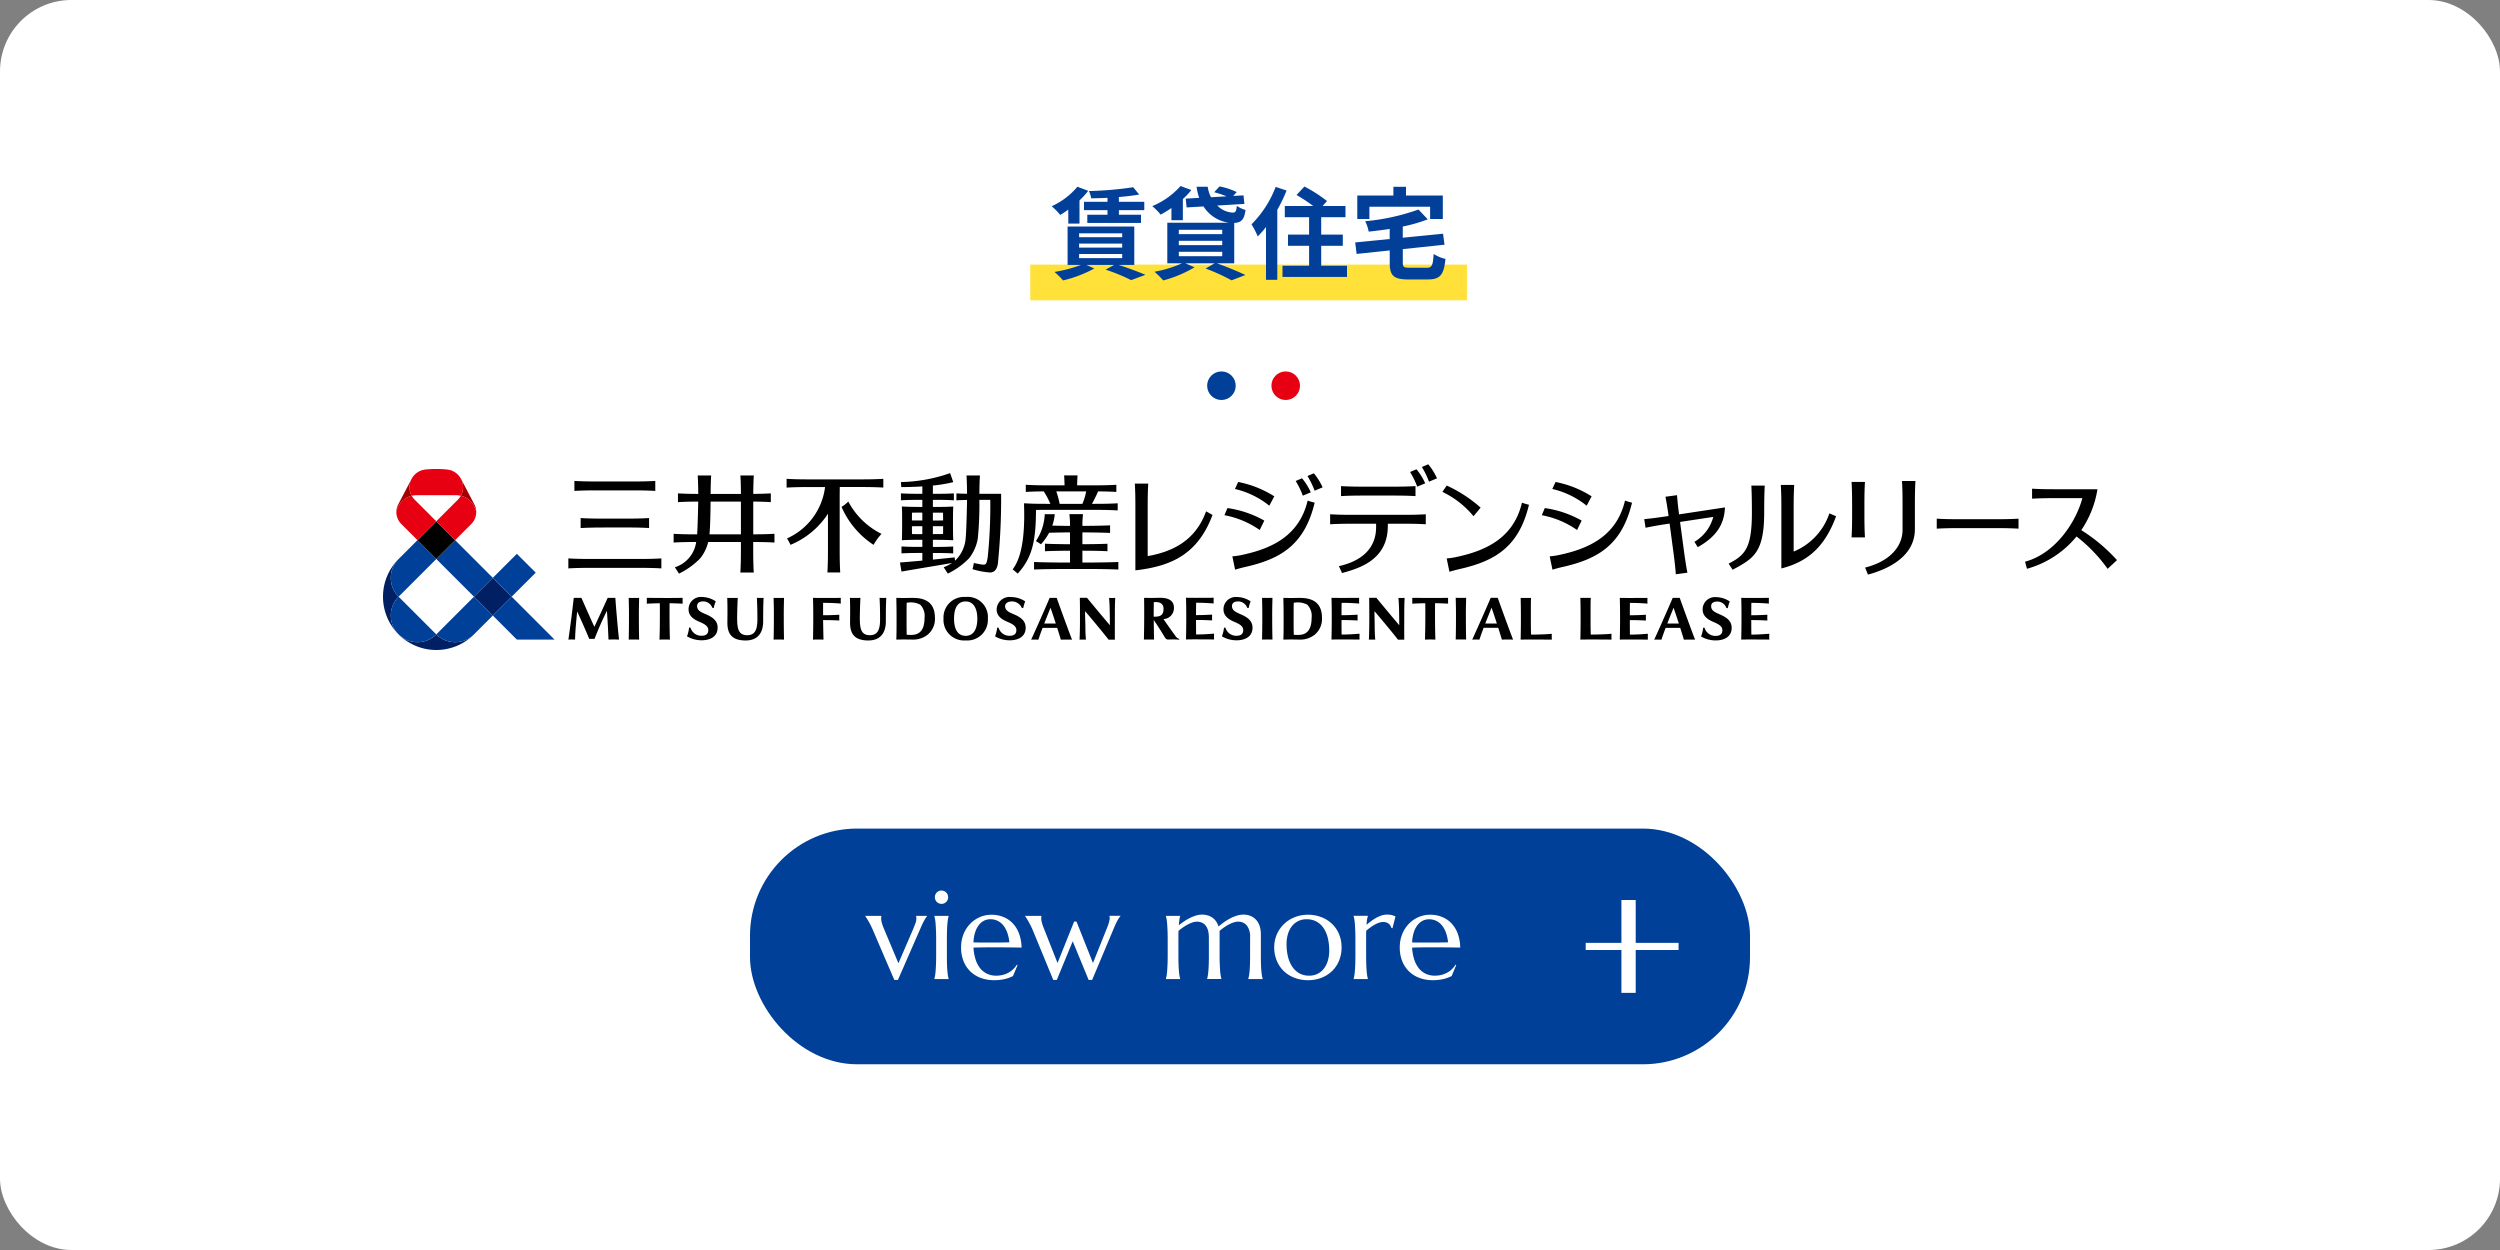
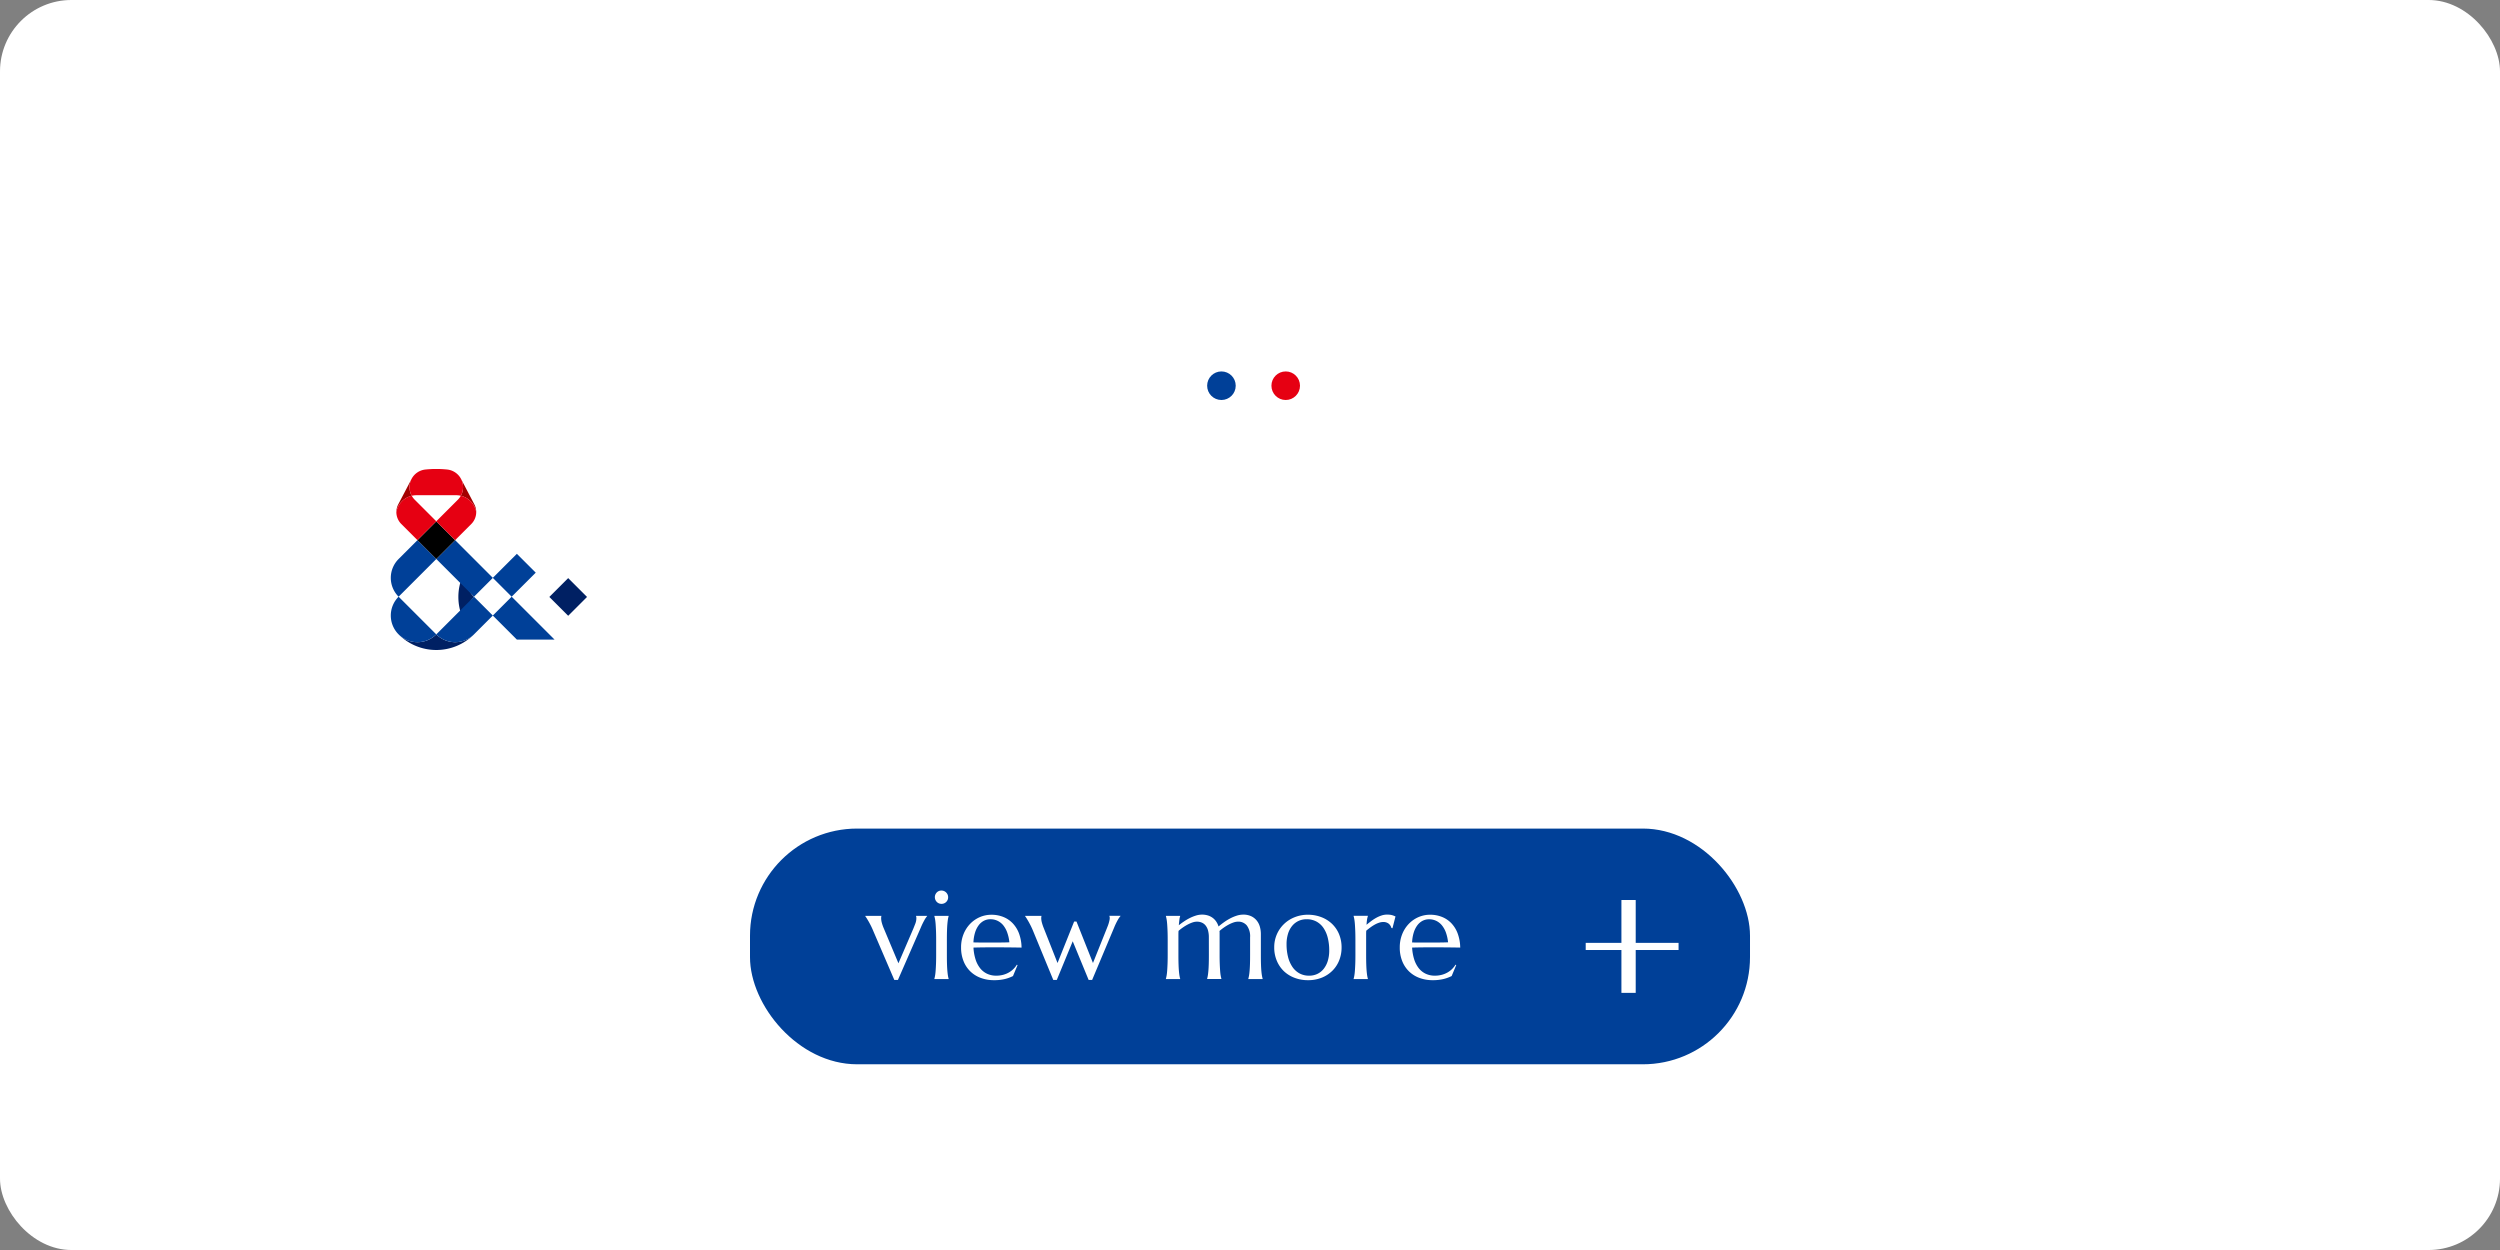
<svg xmlns="http://www.w3.org/2000/svg" width="350" height="175" viewBox="0 0 350 175">
  <rect x="0" y="0" width="350" height="175" fill="#808080" stroke="none" />
  <defs>
    <clipPath id="clip-path">
      <rect id="長方形_31818" data-name="長方形 31818" width="242.763" height="26" fill="none" />
    </clipPath>
  </defs>
  <g id="グループ_26053" data-name="グループ 26053" transform="translate(9943 -22251)">
    <g id="グループ_26054" data-name="グループ 26054">
      <g id="グループ_26015" data-name="グループ 26015">
        <rect id="長方形_32717" data-name="長方形 32717" width="350" height="175" rx="10" transform="translate(-9943 22251)" fill="#fff" />
        <g id="グループ_25998" data-name="グループ 25998" transform="translate(-10055 20030)">
-           <rect id="長方形_27430" data-name="長方形 27430" width="61.132" height="5" transform="translate(256.238 2258.044)" fill="#ffe139" />
-           <path id="パス_35655" data-name="パス 35655" d="M-19.95-9.744h-3.29v1.162h3.29v.644h-2.828V-6.79h7.518V-7.938h-3.094v-.644H-14.8V-9.744h-3.556v-.672c1.036-.084,2.016-.2,2.842-.35l-.84-1.022a48.187,48.187,0,0,1-6.2.532,4.11,4.11,0,0,1,.322,1.022c.728-.014,1.5-.028,2.282-.07Zm-5.488,3.052h1.568V-9.94a11.878,11.878,0,0,0,1.218-1.344l-1.512-.574a10.143,10.143,0,0,1-3.6,2.73,9.869,9.869,0,0,1,1.2,1.218,11.885,11.885,0,0,0,1.12-.742Zm1.512,4.256h6.034v.574h-6.034Zm0-1.456h6.034v.56h-6.034Zm0-1.442h6.034v.546h-6.034ZM-16.2-.91V-6.286h-9.338V-.91h1.876a19.007,19.007,0,0,1-3.71.98,10.757,10.757,0,0,1,1.2,1.19A17.892,17.892,0,0,0-21.8-.406L-22.9-.91h3.878l-1.2.658a25.372,25.372,0,0,1,3.584,1.47l2-.742C-15.554.084-17.038-.476-18.4-.91ZM-11-7.168h1.6v-2.968a9.96,9.96,0,0,0,1.19-1.26l-1.512-.56a10.858,10.858,0,0,1-3.962,2.814,8.584,8.584,0,0,1,1.176,1.19A16.261,16.261,0,0,0-11-8.876Zm1.036,4.424h6.076v.616H-9.968Zm0-1.54h6.076v.6H-9.968Zm0-1.54h6.076v.6H-9.968Zm7.756,4.69V-6.79c.966-.056,1.4-.42,1.582-1.82a3.6,3.6,0,0,1-1.218-.574c-.07.714-.168.938-.532.952a3.3,3.3,0,0,1-2.212-.994L-.784-9.45l-.126-1.2-1.442.084.49-.546A9.535,9.535,0,0,0-4.27-11.9l-.742.812a13.259,13.259,0,0,1,1.736.574l-2.184.126a4.63,4.63,0,0,1-.462-1.47H-7.476A7.427,7.427,0,0,0-7.112-10.3L-9-10.192l.126,1.232L-6.51-9.1A5,5,0,0,0-2.926-6.818h-8.652v5.684H-9.52A16.439,16.439,0,0,1-13.37.042,16.886,16.886,0,0,1-12.138,1.26,17.348,17.348,0,0,0-7.77-.574l-1.274-.56h4.088l-1.26.728a27.6,27.6,0,0,1,3.64,1.652L-.644.5C-1.6.042-3.206-.63-4.634-1.134Zm5.8-10.7A14.9,14.9,0,0,1,.21-6.594,10.785,10.785,0,0,1,1.078-4.9,13.637,13.637,0,0,0,2.24-6.216V1.176H3.822v-9.8a22.7,22.7,0,0,0,1.3-2.7ZM9.968-.8V-3.584h3.024V-5.152H9.968V-7.588h3.4V-9.156H10.164l.616-.7a19.6,19.6,0,0,0-3.164-2.03L6.51-10.7a21.036,21.036,0,0,1,2.338,1.54H4.872v1.568h3.4v2.436H5.32v1.568H8.274V-.8H4.55V.77h9.03V-.8Zm6.748-8.26h8.5v1.722h1.778v-3.29H21.84v-1.218H20.076v1.218H15.022v3.29h1.694Zm5.628,8.54c-.826,0-.952-.084-.952-.714v-1.89l5.838-.616-.2-1.54-5.642.56V-6.286a21.648,21.648,0,0,0,3.5-1.008l-1.3-1.372a30.384,30.384,0,0,1-7.462,1.638,5.412,5.412,0,0,1,.49,1.456c.952-.1,1.946-.224,2.94-.378v1.414l-4.83.476.2,1.61,4.634-.49V-1.2c0,1.792.56,2.324,2.6,2.324h2.7c1.764,0,2.282-.63,2.506-2.884a4.967,4.967,0,0,1-1.652-.686c-.112,1.638-.238,1.932-.994,1.932Z" transform="translate(287 2259)" fill="#013f98" />
-         </g>
+           </g>
        <g id="グループ_26004" data-name="グループ 26004" transform="translate(-9889.381 22316)">
          <g id="グループ_23253" data-name="グループ 23253" transform="translate(0 0)" clip-path="url(#clip-path)">
-             <path id="パス_24871" data-name="パス 24871" d="M295.815,7.027V5.681c0-1.434-.023-2.3-.077-3.213h1.877c-.054.91-.077,1.779-.077,3.213V7.027c0,1.434.023,2.3.077,3.213h-1.877c.054-.911.077-1.779.077-3.213m8.79,2.067V5.557c0-1.434.023-2.3.077-3.213H302.8c.054.91.077,1.779.077,3.213V9.094c.042,2.163-1.481,4.415-5.242,5.368l.4.983c2.613-.7,6.567-2.428,6.567-6.35m6.276-.158c-1.434,0-2.3.023-3.213.077v-1.4c.91.054,1.779.077,3.213.077H315.9c1.434,0,2.3-.023,3.213-.077v1.4c-.911-.054-1.779-.077-3.213-.077ZM116.936,3.731v-1.4c.91.054,1.779.077,3.212.077h4.9c1.434,0,2.3-.023,3.212-.077v1.4c-.91-.054-1.779-.077-3.212-.077h-4.9c-1.434,0-2.3.023-3.212.077M119.3,14.5h6.6c1.434,0,2.3.023,3.212.077v-1.4c-.91.054-1.779.077-3.212.077h-6.6c-1.434,0-2.3-.023-3.212-.077v1.4c.91-.054,1.779-.077,3.212-.077m1.723-5.652h3.155c1.434,0,2.3.023,3.212.077V7.53c-.911.054-1.779.077-3.212.077h-3.155c-1.434,0-2.3-.023-3.213-.077v1.4c.911-.054,1.779-.077,3.213-.077m23.922,2.1V9.73c-.857.051-1.682.074-2.97.077V5.222c1.006.008,1.722.031,2.46.075V4.072c-.738.044-1.453.067-2.458.074.007-1.074.03-1.816.076-2.584h-1.877c.045.769.069,1.512.075,2.587h-4.243c.006-1.075.03-1.818.075-2.587H134.2c.045.769.069,1.511.075,2.586-1.216,0-2.014-.027-2.842-.076V5.3c.827-.049,1.625-.073,2.839-.077-.018,1.064-.08,3.49-.149,4.588h-.084c-1.434,0-2.3-.023-3.212-.077v1.224c.9-.053,1.758-.076,3.158-.077a4.335,4.335,0,0,1-2.983,3.538l.576.89a10.645,10.645,0,0,0,2.969-2.134,5.886,5.886,0,0,0,1.122-2.294h4.578v1.061c0,1.434-.023,2.3-.077,3.212h1.877c-.054-.91-.077-1.779-.077-3.212v-1.06c1.288,0,2.113.026,2.97.077m-9.092-1.147c.1-1.082.145-2.959.152-4.589h4.248V9.808Zm24.083-.07a8.006,8.006,0,0,0-1.112,1.54,12.16,12.16,0,0,1-4.485-5.319,4.737,4.737,0,0,0,.951-.747,10.54,10.54,0,0,0,4.646,4.526m.253-7.7V3.261c-.911-.054-1.779-.077-3.213-.077h-2.882c-.009.458-.014.971-.014,1.591v7.164c0,1.434.023,2.3.077,3.212h-1.795c.054-.91.077-1.779.077-3.212V6.922a11.468,11.468,0,0,1-5.243,4.356c-.16-.335-.3-.586-.484-.9a9.1,9.1,0,0,0,5.322-7.19h-2.171c-1.434,0-2.3.023-3.213.077V2.037c.911.054,1.779.077,3.213.077h7.111c1.434,0,2.3-.024,3.213-.077m13.452,2.1c.006-1.066.03-1.806.075-2.571h-1.877c.045.763.069,1.5.075,2.564-.569-.009-1.018-.026-1.488-.054v.972c.47-.028.92-.045,1.489-.054-.013,1.024-.1,4.489-.186,5.235a4.835,4.835,0,0,1-1.49,3.266l-.062-.459c-1.22.123-2.157.22-3.046.308v-.924h.381c1.138,0,1.739.019,2.462.061v-.972c-.723.043-1.324.061-2.462.061h-.381v-.995h.252c1.138,0,1.874.019,2.6.061h0c-.04-.684-.038-1.916-.038-2.362,0-1.077,0-1.678.038-2.362-.722.043-1.458.061-2.6.061h-.252V4.982h.475c1.138,0,1.74.019,2.462.061V4.072c-.723.043-1.324.061-2.462.061h-.475V2.977a20.411,20.411,0,0,0,2.853-.476l-.439-1.263a22.06,22.06,0,0,1-6.883,1.253l.041.7c.9,0,1.923-.027,2.952-.092V4.133H165.2c-1.138,0-1.827-.019-2.549-.061v.972c.723-.043,1.412-.061,2.549-.061h.448V5.97h-.226c-1.138,0-1.92-.019-2.642-.061.04.684.037,1.285.037,2.362,0,.446,0,1.678-.037,2.362h0c.722-.043,1.5-.061,2.642-.061h.226v.995h-.37c-1.138,0-1.827-.019-2.55-.061v.972c.723-.043,1.412-.061,2.55-.061h.37v1.067c-.893.083-1.862.168-3.134.271l.214,1.268c2.865-.5,4.33-.728,7.072-1.2a5.679,5.679,0,0,1-1.164.591l.576.89a10.648,10.648,0,0,0,2.969-2.134,6.092,6.092,0,0,0,1.233-2.8,48.784,48.784,0,0,0,.22-5.387h1.526a71.2,71.2,0,0,1-.355,7.995c-.188,1.133-.228,1.171-1.162,1-.291-.053-.58-.114-.783-.159-.065.352-.113.584-.189.868a10.8,10.8,0,0,0,2.473.463c.525-.026.909-.318,1.072-1.183a89.6,89.6,0,0,0,.46-9.833Zm-6.512,5.641V8.665h.252c.445,0,.833,0,1.183.009,0,.447,0,.847-.008,1.091-.348.006-.735.009-1.175.009Zm.252-3.007c.439,0,.827,0,1.173.009,0,.292.008.678.009,1.086-.35.006-.738.009-1.182.009h-.252v-1.1Zm-1.728,0v1.1h-.226c-.454,0-.861,0-1.229-.01,0-.408,0-.794.009-1.085.365-.006.773-.009,1.22-.009Zm-.226,3.007c-.445,0-.858,0-1.222-.009,0-.244-.007-.643-.008-1.091.368-.006.775-.01,1.23-.01h.226V9.774Zm27.669,3.9v1.059c-.911-.054-3.456-.077-3.948-.077h-3.905c-.491,0-3.037.023-3.948.077V13.679c.911.054,3.456.077,3.948.077h1.086V12.1c-.7,0-2.673.027-3.508.077V11.117c.835.049,2.807.073,3.508.077V9.536c-.465,0-1.92.017-2.92.052a9.306,9.306,0,0,1-1.139,1.613l-.713-.453a7.242,7.242,0,0,0,1.232-3.76h1.406a7.1,7.1,0,0,1-.344,1.6c.946.025,2.078.037,2.479.038,0-1.028-.028-.816-.077-1.643h1.888c-.049.827-.073.615-.077,1.643.589,0,2.99-.025,3.873-.077V9.613c-.884-.052-3.286-.076-3.874-.077v1.657c.7,0,2.673-.027,3.508-.066v1.049c-.835-.059-2.807-.075-3.508-.077v1.657h1.086c.491,0,3.037-.023,3.948-.077M183.028,6.384h6.757c1.434,0,2.3.023,3.213.077v-1c-.911.054-1.779.077-3.213.077H189.4c.158-.281.681-1.31.856-1.742,1.055.007,1.79.03,2.55.075v-1c-.911.054-1.779.077-3.213.077h-2.277c.013-.5.032-.944.058-1.393H185.5c.027.449.045.891.058,1.393h-2.216c-1.434,0-2.3-.023-3.213-.077v1c.752-.044,1.48-.068,2.517-.075a11.229,11.229,0,0,1,.924,1.742h-.541c-1.434,0-2.24-.023-3.15-.077.088,2.568.107,7.085-1.587,9.244l.708.6c2.038-2.225,2.544-4.577,2.559-8.91.427-.008.9-.012,1.47-.012M184.4,3.8h4.183a7.961,7.961,0,0,1-.529,1.744H184.87A12.253,12.253,0,0,0,184.4,3.8m61.8,14.892h-.979c-.875,2.055-2.1,4.786-2.591,5.853.282-.011.711-.006,1.013,0,.158-.493.36-1.056.584-1.649h2.047c.194.61.378,1.2.511,1.649.49-.006.831-.02,1.565,0-.514-1.311-1.858-5.03-2.151-5.853m-1.741,3.6c.287-.739.594-1.5.882-2.219.161.454.449,1.318.74,2.219Zm-25.9-3.587c-.2,0-1.042.017-1.314.017-.3,0-1.053-.019-1.053-.019.017.738.034,1.648.034,2.421l0,1c.007,1.126-.014,1.8-.031,2.421l.084,0c.313-.008.747-.017.97-.017s.648.008.648.008c.235,0,.478.009.667.009a3.209,3.209,0,0,0,2-.672,2.864,2.864,0,0,0,1.036-2.361c0-1.911-1.051-2.8-3.039-2.8m-.206,5.177a6.854,6.854,0,0,1-.707-.022h0c-.012-.487-.019-1.319-.019-1.782v-.972c0-.468,0-1.252.017-1.719a2.837,2.837,0,0,1,1.9.267,2.253,2.253,0,0,1,.6,1.841c0,1.643-.652,2.367-1.784,2.386m35.41-.156c-.578.069-1.919.115-2.9.116-.025-.532-.031-1.386-.031-1.886v-.831c0-.755-.006-1.926.031-2.422h-1.46c.016.4.037,1.657.034,2.422v.831c0,.688-.016,2.01-.034,2.589.955-.028,3.252-.013,4.361,0-.008-.316-.01-.587,0-.817m-20.606-5.031s-.151.015-.438.015-.43-.007-.43-.007c.029.229.077.836.1,2.035.013.846.017,1.789.017,1.789-.019-.024-.886-1.05-1.712-2.041-.761-.913-1.489-1.8-1.489-1.8h-1.012c.016.71.021,1.488.021,2.835,0,.515,0,1.852-.059,3.023.273-.014.631-.013.892,0-.093-1.165-.067-1.554-.084-2.412,0-.193-.025-1.045-.025-1.57.388.426,2.782,3.3,3.29,3.985h.882c-.013-.662,0-3.823,0-3.823,0-1.142.033-1.611.05-2.029m6.088.812c0-.242-.013-.563,0-.816-1.786.03-3.066.016-5.02,0,.006.281.013.577,0,.817.62-.034,1.264-.054,1.826-.062.014,1.711.007,3.738-.047,5.095a13.936,13.936,0,0,1,1.46,0c-.054-1.357-.061-3.385-.047-5.1.562.008,1.182.027,1.826.062M226.858,23.72c-.938.068-1.534.118-2.513.118-.007-.34-.013-1.325-.014-2.03,1,0,1.333.02,2.257.059-.014-.294-.011-.559,0-.808-.748.034-1.246.068-2.256.07,0-.6.006-1.386.015-1.731.978,0,1.519.033,2.457.1a7.737,7.737,0,0,1,0-.8c-1.111.008-2.04.012-2.6.012-.254,0-1.276-.013-1.276-.013.022.608.038,1.652.036,2.422v.83c0,.661-.016,1.762-.036,2.589,0,0,.764-.015.979-.015.362,0,.89,0,1.43.005.246,0,1.521.009,1.521.009-.014-.279-.006-.663,0-.82M214.665,18.7c-.547.012-.916.011-1.46,0,.029,1.245.042,1.683.036,2.821,0,1.1-.013,2.244-.036,3.019.547-.013.916-.011,1.46,0-.023-.775-.036-1.915-.036-3.019-.006-1.138.006-1.576.036-2.821m27.115-.006c-.547.013-.916.011-1.46,0,.029,1.245.041,1.683.036,2.821,0,1.1-.013,2.244-.036,3.019.547-.013.916-.011,1.46,0-.023-.775-.036-1.915-.036-3.019-.006-1.139.006-1.576.036-2.821m-40.688,5.36c-.627-.87-1.209-1.685-1.682-2.379a1.537,1.537,0,0,0,1.461-1.608c0-.9-.658-1.372-1.9-1.372-.539,0-.853.015-1.187.015s-1.094-.008-1.094-.008c.021.818.017,1.536.018,2.523s-.019,2.323-.044,3.316c.526-.01.825-.011,1.426,0-.021-.6-.04-2.083-.049-2.747.5.74.972,1.45,1.485,2.326.171.292.3.43.573.42a10.3,10.3,0,0,1,1.5.017l.035-.1a1.048,1.048,0,0,1-.542-.4m-1.676-3.8c0,.946-.581,1.077-1.209,1.077h-.172c0-.529.011-1.67.019-2.031,1.034-.086,1.363.335,1.363.954M184.453,18.7h-.979c-.875,2.055-2.1,4.786-2.591,5.854.282-.011.711-.006,1.013,0,.158-.493.361-1.056.585-1.649h2.047c.194.61.378,1.2.511,1.649.489-.006.831-.02,1.565,0-.514-1.311-1.858-5.03-2.151-5.854m-1.741,3.6c.287-.74.594-1.5.882-2.219.161.454.448,1.317.74,2.219Zm-11,2.361a2.882,2.882,0,0,0,3.108-3.042,2.826,2.826,0,0,0-3.108-3.042,2.878,2.878,0,0,0-3.1,3.042,2.878,2.878,0,0,0,3.1,3.042m0-5.457c1.038,0,1.634.88,1.634,2.415s-.58,2.4-1.634,2.4-1.626-.852-1.626-2.4c0-1.58.562-2.415,1.626-2.415m-7.341-.5c-.2,0-1.042.017-1.314.017-.3,0-1.053-.019-1.053-.019.017.738.034,1.648.034,2.421l0,1c.007,1.126-.015,1.8-.031,2.421l.084,0c.313-.008.747-.017.97-.017s.648.008.648.008c.235,0,.478.008.667.008a3.21,3.21,0,0,0,2-.672,2.865,2.865,0,0,0,1.036-2.361c0-1.911-1.051-2.8-3.04-2.8m-.206,5.177a6.859,6.859,0,0,1-.708-.022h0c-.012-.487-.019-1.318-.019-1.782v-.972c0-.47,0-1.253.017-1.719a2.837,2.837,0,0,1,1.9.267,2.254,2.254,0,0,1,.6,1.841c0,1.644-.652,2.367-1.784,2.386M154.02,21.87c-.6-.031-1.275-.056-2.264-.056.009.847.045,2.385.052,2.73-.673-.012-.836-.012-1.468,0,.021-.827.036-1.928.036-2.589v-.831c0-.77-.015-1.815-.036-2.422,0,0,1.022.013,1.277.013.557,0,1.5,0,2.618-.012a7.669,7.669,0,0,0,0,.8c-.683-.066-1.479-.1-2.478-.1-.008.345-.006,1.129,0,1.731.99,0,1.642-.034,2.266-.07-.01.249-.013.515,0,.808m2.876-.736c-.03,1.756.091,2.793,1.408,2.793,1.193,0,1.423-.952,1.423-2.256,0-1.228-.024-2.1-.074-2.972.453.012.543.013.943,0-.057,1.009-.061,2.188-.061,3.3,0,1.575-.742,2.666-2.449,2.666-1.891,0-2.56-.89-2.56-2.469,0-.731.037-2.01-.022-3.493.54.009.912.012,1.476,0-.048.8-.068,1.49-.084,2.433m-17.175,0c-.03,1.756.092,2.793,1.408,2.793,1.194,0,1.423-.952,1.423-2.256,0-1.228-.025-2.1-.074-2.972.453.012.542.013.943,0-.057,1.009-.061,2.188-.061,3.3,0,1.575-.743,2.666-2.449,2.666-1.891,0-2.56-.89-2.56-2.469,0-.731.037-2.01-.022-3.493.54.009.912.012,1.476,0-.048.8-.068,1.49-.084,2.433m48.741,1c.017.859-.008,1.247.084,2.412-.261-.012-.619-.013-.892,0,.061-1.171.059-2.507.059-3.023,0-1.347-.005-2.125-.021-2.835H188.7s.728.886,1.489,1.8c.826.991,1.692,2.017,1.712,2.041,0,0,0-.943-.017-1.789-.019-1.2-.067-1.806-.1-2.035,0,0,.143.007.43.007s.438-.015.438-.015c-.017.418-.05.887-.05,2.029,0,0-.013,3.161,0,3.823h-.882c-.508-.688-2.9-3.559-3.29-3.985,0,.525.025,1.377.025,1.57m-65.266,2.4c-.656-.016-.885-.018-1.479,0-.052-1.346-.144-2.959-.222-4.027-.295.6-.544,1.111-.907,1.928s-.827,2-.827,2h-.747c-.437-1.091-1.274-2.942-1.684-3.842-.115,1.171-.261,2.6-.295,3.947a6.784,6.784,0,0,0-.932,0c.111-.738.3-2.156.418-3.062.1-.764.208-1.7.333-2.778h1.076c.548,1.247,1.289,2.939,1.809,4.045.357-.752,1.3-2.8,1.86-4.045h1.078s.073,1.1.22,2.778c.14,1.6.193,2.168.3,3.059m7.072-5.087c-.014,1.711-.007,3.738.047,5.095a14,14,0,0,0-1.46,0c.054-1.357.061-3.384.047-5.095-.563.009-1.206.028-1.826.062.012-.24.005-.535,0-.817,1.954.016,3.234.03,5.02,0-.014.253,0,.575,0,.816-.645-.035-1.263-.054-1.826-.062m-4.3,2.071c0,1.1.013,2.244.036,3.019-.544-.011-.913-.013-1.46,0,.023-.775.036-1.915.036-3.019.006-1.139-.006-1.576-.036-2.821.544.011.913.012,1.46,0-.029,1.245-.042,1.683-.036,2.821m20.285,0c0,1.1.013,2.244.036,3.019-.544-.011-.913-.013-1.46,0,.023-.775.036-1.915.036-3.019.006-1.139-.006-1.576-.036-2.821.544.011.913.012,1.46,0-.03,1.245-.042,1.683-.036,2.821m33.864,1.3c.032,1.356-1.108,1.819-2.236,1.819a4.017,4.017,0,0,1-2.049-.556,4.515,4.515,0,0,0,.29-1.218h.2a1.571,1.571,0,0,0,1.623,1.136c.462-.011.853-.2.87-.745.017-.522-.37-.815-1.06-1.122-.553-.246-1.646-.642-1.7-1.741a1.8,1.8,0,0,1,2-1.813,3.63,3.63,0,0,1,2,.611v0a4.486,4.486,0,0,0-.278.938l-.206-.038a1.5,1.5,0,0,0-1.549-.886c-.44.04-.832.287-.778.745.059.5.466.727,1.121,1,.858.361,1.725.836,1.749,1.865m-43.126,0c.031,1.356-1.108,1.819-2.236,1.819a4.017,4.017,0,0,1-2.049-.556,4.518,4.518,0,0,0,.29-1.218h.2a1.571,1.571,0,0,0,1.623,1.136c.462-.011.853-.2.87-.745.017-.522-.37-.815-1.06-1.122-.553-.246-1.646-.642-1.7-1.741a1.723,1.723,0,0,1,1.9-1.813,3.47,3.47,0,0,1,1.9.611v0a4.5,4.5,0,0,0-.277.938l-.2-.037a1.357,1.357,0,0,0-1.45-.886c-.44.04-.73.287-.676.745.059.5.466.727,1.121,1,.858.361,1.725.836,1.749,1.865m69.5.892c-.938.068-1.534.118-2.513.118-.007-.34-.013-1.325-.014-2.03,1,0,1.333.02,2.257.059-.014-.294-.011-.559,0-.809-.748.034-1.246.069-2.256.07,0-.6.006-1.386.015-1.731.978,0,1.519.033,2.457.1a7.723,7.723,0,0,1,0-.8c-1.111.008-2.04.012-2.6.012-.254,0-1.276-.013-1.276-.013.022.607.038,1.652.036,2.422v.83c0,.661-.016,1.762-.036,2.589,0,0,.764-.015.979-.015.362,0,.89,0,1.43.005.246,0,1.521.009,1.521.009-.014-.279-.006-.663,0-.82m3.637-2.75c-.654-.275-1.061-.5-1.121-1-.054-.458.236-.706.676-.745a1.358,1.358,0,0,1,1.451.886l.2.037a4.5,4.5,0,0,1,.279-.937v0a3.471,3.471,0,0,0-1.9-.611,1.723,1.723,0,0,0-1.9,1.813c.058,1.1,1.152,1.5,1.7,1.741.69.307,1.077.6,1.06,1.122-.017.546-.408.734-.87.745a1.571,1.571,0,0,1-1.624-1.136h-.2a4.528,4.528,0,0,1-.291,1.218,4.017,4.017,0,0,0,2.049.556c1.129,0,2.268-.463,2.236-1.819-.024-1.03-.891-1.5-1.749-1.865M271.676,18.7H270.7c-.875,2.055-2.1,4.786-2.591,5.853.282-.011.711-.006,1.013,0,.158-.492.36-1.055.585-1.648h2.047c.195.61.378,1.2.511,1.648.49-.006.831-.02,1.565,0-.514-1.311-1.858-5.03-2.151-5.853m-1.741,3.6c.287-.739.594-1.5.882-2.219.161.454.449,1.318.74,2.219Zm-7.807,1.426c-.578.069-1.92.115-2.9.116-.025-.532-.031-1.386-.031-1.886v-.83c0-.755-.006-1.926.031-2.422h-1.46c.016.4.037,1.656.034,2.422v.83c0,.688-.016,2.01-.034,2.589.955-.028,3.252-.013,4.361,0-.008-.316-.01-.587,0-.817m5.09,0c-.938.068-1.534.118-2.512.118-.007-.34-.013-1.325-.015-2.03,1,0,1.333.02,2.257.059-.014-.294-.011-.559,0-.808-.748.034-1.246.069-2.256.07,0-.6.006-1.386.015-1.731.978,0,1.519.033,2.457.1a7.616,7.616,0,0,1,0-.8c-1.111.008-2.04.012-2.6.012-.254,0-1.276-.013-1.276-.013.021.608.037,1.652.036,2.422v.83c0,.661-.016,1.762-.036,2.589,0,0,.764-.015.979-.015.362,0,.89,0,1.43.005.246,0,1.521.009,1.521.009-.014-.279-.006-.663,0-.82m17,0c-.938.068-1.534.118-2.512.118-.007-.34-.013-1.325-.014-2.03,1,0,1.333.02,2.257.059-.013-.294-.011-.559,0-.808-.748.034-1.246.069-2.256.07,0-.6.006-1.386.014-1.731.978,0,1.519.033,2.457.1a7.661,7.661,0,0,1,0-.8c-1.111.008-2.041.012-2.6.012-.254,0-1.276-.013-1.276-.013.022.608.037,1.652.036,2.422v.83c0,.661-.015,1.762-.036,2.589,0,0,.764-.015.979-.015.362,0,.89,0,1.43.005.246,0,1.521.009,1.521.009-.014-.279-.006-.663,0-.82m-7.015-2.75c-.654-.275-1.061-.5-1.121-1-.054-.458.236-.706.676-.745a1.357,1.357,0,0,1,1.451.886l.2.037a4.48,4.48,0,0,1,.279-.937v0a3.471,3.471,0,0,0-1.9-.611,1.723,1.723,0,0,0-1.9,1.813c.058,1.1,1.152,1.5,1.7,1.742.69.307,1.077.6,1.06,1.122-.017.546-.408.734-.87.745a1.571,1.571,0,0,1-1.624-1.136h-.2a4.541,4.541,0,0,1-.291,1.217,4.014,4.014,0,0,0,2.049.556c1.128,0,2.267-.463,2.236-1.819-.024-1.03-.891-1.5-1.749-1.865m-36.164-6.35c-.69.16-1.03.247-1.6.42l-.384-1.865a10.219,10.219,0,0,0,1.634-.263c4.4-.971,7.815-2.953,8.906-7.54.349.116.622.2.983.291-1.391,5.768-4.577,7.81-9.538,8.957m1.768-7.35,1-1.208a19.274,19.274,0,0,0-4.744-3.093l-.608.888A12.727,12.727,0,0,1,242.81,7.27M220.573,5.377c-1.391,5.768-4.577,7.81-9.538,8.957-.69.159-1.03.246-1.6.42l-.384-1.865a10.265,10.265,0,0,0,1.634-.263c4.4-.971,7.815-2.953,8.906-7.54.349.116.622.2.983.291m-5.654-.889a14.6,14.6,0,0,0-5.053-2.009l-.458.98A11.945,11.945,0,0,1,214.223,5.8Zm-6.979,2.643a12.65,12.65,0,0,1,4.938,2.07l.645-1.318a14.679,14.679,0,0,0-5.162-1.752ZM218.808,1.96l-.892.38a11.659,11.659,0,0,1,1,2.056l1.114-.471a8.428,8.428,0,0,0-1.227-1.965m2.882,1.268a8.429,8.429,0,0,0-1.227-1.965l-.892.38a11.683,11.683,0,0,1,1,2.056ZM206.273,7.093c-2.05,5.5-5.769,7.188-10.8,7.756V5.92c0-1.434-.023-2.3-.077-3.213h1.877c-.054.911-.077,1.779-.077,3.213v6.937c3.764-.662,6.757-2.359,8.177-6.269Zm28.658-3.959a11.661,11.661,0,0,0-1-2.056l.892-.38a8.43,8.43,0,0,1,1.227,1.965ZM237.7,1.966A8.439,8.439,0,0,0,236.473,0l-.892.38a11.652,11.652,0,0,1,1,2.056Zm-6.884,6.356h2.1c1.434,0,2.3.023,3.213.077V7c-.911.054-1.779.077-3.213.077h-6.965c-1.434,0-2.3-.024-3.213-.077V8.4c.911-.054,1.779-.077,3.213-.077h3.224v.317c.064,3.312-2.252,4.958-5.208,5.622l.441.968c2.105-.607,6.407-1.678,6.407-6.59Zm-6.552-3.865c.911-.054,1.779-.077,3.213-.077h4c1.434,0,2.3.023,3.213.077v-1.4c-.91.054-1.779.077-3.213.077h-4c-1.434,0-2.3-.023-3.213-.077Zm31.2,9.878c-.69.159-1.03.246-1.6.42l-.384-1.865a10.27,10.27,0,0,0,1.634-.263c4.4-.971,7.815-2.953,8.906-7.54.349.116.622.2.983.291-1.391,5.768-4.577,7.81-9.538,8.957m3.884-9.847A14.6,14.6,0,0,0,254.3,2.478l-.458.98A11.945,11.945,0,0,1,258.653,5.8Zm-6.978,2.643a12.651,12.651,0,0,1,4.938,2.07l.645-1.318a14.679,14.679,0,0,0-5.162-1.752Zm29.337-4.142h1.877c-.054.911-.077,2.308-.077,3.742,0,5.67-1.512,6.461-4.422,8.038l-.557-.861c2.359-1.205,3.257-2.253,3.257-7.177,0-1.434-.023-2.831-.077-3.742m10.924,3.884a8.8,8.8,0,0,1-5,5.347V6.1c0-1.434.023-2.3.077-3.213h-1.877c.054.91.078,1.779.078,3.213v8.485c3.526-.9,6.028-2.853,7.661-7.309Zm-21.046.14,6.429-.975c-.1,2.492-1.313,4.157-3.813,5.568l-.462-.753a5.767,5.767,0,0,0,2.639-3.485l-4.651.705.528,3.933c.191,1.421.33,2.278.5,3.174l-1.621.218c-.068-.909-.16-1.773-.351-3.194L270.263,8.3l-.2.031c-1.418.215-2.273.368-3.165.558l-.184-1.211c.908-.083,1.77-.19,3.188-.405l.22-.034c-.159-1.144-.285-1.905-.439-2.695l1.621-.218c.06.8.138,1.559.285,2.69M332.9,13.419l-1.313,1.219a21.368,21.368,0,0,0-4.353-4.529,13.7,13.7,0,0,1-6.94,4.522l-.263-.991c4.285-1.169,7.146-5.6,8.02-8.9h-3.829c-1.434,0-2.3.024-3.212.077v-1.4c.91.054,1.779.077,3.212.077h5.942A14.087,14.087,0,0,1,327.9,9.22a23.6,23.6,0,0,1,5,4.2" transform="translate(-90.139 -0.001)" />
-             <path id="パス_24872" data-name="パス 24872" d="M12.721,69.962a7.462,7.462,0,0,1-10.518,0,3.731,3.731,0,0,0,5.259-.017,3.731,3.731,0,0,0,5.259.017M2.169,69.928a7.461,7.461,0,0,1,0-10.518,3.731,3.731,0,0,0,.017,5.259,3.731,3.731,0,0,0-.017,5.259m10.569-5.259,2.638-2.638,2.638,2.638-2.638,2.638Z" transform="translate(0 -46.131)" fill="#002063" />
+             <path id="パス_24872" data-name="パス 24872" d="M12.721,69.962a7.462,7.462,0,0,1-10.518,0,3.731,3.731,0,0,0,5.259-.017,3.731,3.731,0,0,0,5.259.017a7.461,7.461,0,0,1,0-10.518,3.731,3.731,0,0,0,.017,5.259,3.731,3.731,0,0,0-.017,5.259m10.569-5.259,2.638-2.638,2.638,2.638-2.638,2.638Z" transform="translate(0 -46.131)" fill="#002063" />
            <path id="パス_24873" data-name="パス 24873" d="M8.619,47.531l2.638,2.638L5.981,55.445a3.731,3.731,0,0,1,0-5.276ZM5.981,60.722a3.731,3.731,0,0,0,5.276,0L5.981,55.445a3.731,3.731,0,0,0,0,5.276m5.276,0a3.731,3.731,0,0,0,5.276,0l2.638-2.638-2.638-2.638ZM21.81,55.445l-2.638,2.638,3.367,3.367h5.276ZM13.9,47.531l-2.638,2.638,5.276,5.276,2.638-2.638Zm11.281,4.548L22.538,49.44l-3.367,3.367,2.638,2.638Z" transform="translate(-3.796 -36.907)" fill="#004098" />
            <rect id="長方形_31817" data-name="長方形 31817" width="3.731" height="3.731" transform="translate(4.824 10.624) rotate(-45)" />
            <path id="パス_24874" data-name="パス 24874" d="M19.553,13.828A2.863,2.863,0,0,0,17.4,11.543a2.483,2.483,0,0,0,.028-2.355l1.856,3.544a2.354,2.354,0,0,1,.27,1.1M10.5,9.188,8.643,12.732a2.354,2.354,0,0,0-.27,1.1,2.863,2.863,0,0,1,2.154-2.285A2.483,2.483,0,0,1,10.5,9.188" transform="translate(-6.501 -7.134)" fill="#a40000" />
            <path id="パス_24875" data-name="パス 24875" d="M19.553,8.973a2.369,2.369,0,0,1-.692,1.671L16.6,12.9l-2.638-2.638,3.02-3.021a2.47,2.47,0,0,0,.416-.557,2.863,2.863,0,0,1,2.154,2.285m-11.18,0a2.369,2.369,0,0,0,.692,1.671l2.26,2.26,2.638-2.638-3.02-3.021a2.47,2.47,0,0,1-.416-.557A2.863,2.863,0,0,0,8.373,8.973m5.59-6.037a15.076,15.076,0,0,1,1.508.075A2.485,2.485,0,0,1,17.4,6.688a2.867,2.867,0,0,0-.663-.078H11.19a2.867,2.867,0,0,0-.663.078,2.485,2.485,0,0,1,1.928-3.677,15.076,15.076,0,0,1,1.508-.075" transform="translate(-6.501 -2.28)" fill="#e60012" />
          </g>
        </g>
        <g id="グループ_26009" data-name="グループ 26009" transform="translate(-9837.679 22366.828)">
          <g id="グループ_25857" data-name="グループ 25857" transform="translate(0 0)">
            <rect id="長方形_32643" data-name="長方形 32643" width="140" height="33" rx="15" transform="translate(-0.321 0.172)" fill="#004098" />
            <path id="text" d="M2.128-10.46v.035a.506.506,0,0,0-.026.13q-.009.086-.009.156a2.555,2.555,0,0,0,.078.592,5.753,5.753,0,0,0,.277.808L4.513-3.822,6.6-8.671q.13-.32.277-.7a2.119,2.119,0,0,0,.147-.769.831.831,0,0,0-.017-.186.341.341,0,0,0-.035-.1v-.035H8.532v.035a3.224,3.224,0,0,0-.393.583,10.441,10.441,0,0,0-.506,1.05l-3.189,7.3h-.51L.978-8.369Q.823-8.749.645-9.1T.308-9.726Q.149-10,.027-10.188t-.164-.238v-.035ZM9.794-7.081q0-.735-.022-1.283t-.052-.946q-.03-.4-.078-.666a4.6,4.6,0,0,0-.1-.449v-.035h2v.035a3.976,3.976,0,0,0-.1.449q-.043.268-.078.666t-.052.946q-.017.549-.017,1.283v2.092q0,.735.017,1.283t.052.946q.035.4.078.666a3.976,3.976,0,0,0,.1.449v.035h-2v-.035a4.6,4.6,0,0,0,.1-.449q.048-.268.078-.666t.052-.946q.022-.549.022-1.283Zm-.182-6a.888.888,0,0,1,.073-.359.986.986,0,0,1,.194-.294.894.894,0,0,1,.29-.2A.909.909,0,0,1,10.537-14a.909.909,0,0,1,.367.073.945.945,0,0,1,.294.2.945.945,0,0,1,.2.294.888.888,0,0,1,.073.359.9.9,0,0,1-.268.666.9.9,0,0,1-.666.268.909.909,0,0,1-.367-.073.894.894,0,0,1-.29-.2.986.986,0,0,1-.194-.294A.909.909,0,0,1,9.613-13.079ZM17.884-1.454a5.257,5.257,0,0,1-1.8-.3,4.186,4.186,0,0,1-1.461-.886,4.122,4.122,0,0,1-.981-1.443,5.07,5.07,0,0,1-.359-1.966,4.9,4.9,0,0,1,.328-1.811,4.471,4.471,0,0,1,.908-1.448,4.2,4.2,0,0,1,1.353-.959,4.052,4.052,0,0,1,1.672-.346,4.372,4.372,0,0,1,1.651.307,3.732,3.732,0,0,1,1.318.89A4.2,4.2,0,0,1,21.4-7.975a5.926,5.926,0,0,1,.35,1.958q-.977-.017-1.953-.026t-2.031-.009q-.752,0-1.465.009t-1.284.026A6.677,6.677,0,0,0,15.3-4.393a3.9,3.9,0,0,0,.631,1.24,2.727,2.727,0,0,0,.977.791,2.963,2.963,0,0,0,1.3.277A3.72,3.72,0,0,0,19.15-2.2a3.314,3.314,0,0,0,.808-.324,3.135,3.135,0,0,0,.648-.488,3.125,3.125,0,0,0,.484-.609l.1.052-.64,1.538a5.358,5.358,0,0,1-1.115.411A6.251,6.251,0,0,1,17.884-1.454Zm-1.15-5.272q.864,0,1.733,0t1.577-.03a5.669,5.669,0,0,0-.294-1.348A3.455,3.455,0,0,0,19.2-9.121a2.352,2.352,0,0,0-.8-.64,2.265,2.265,0,0,0-1.011-.225,1.947,1.947,0,0,0-.92.22,2.179,2.179,0,0,0-.73.635,3.378,3.378,0,0,0-.5,1.016,5.338,5.338,0,0,0-.225,1.37q.389.017.821.017ZM29.44-9.665l2.308,5.808,1.927-4.814q.06-.156.138-.35t.138-.4q.061-.2.1-.389a1.486,1.486,0,0,0,.043-.333.831.831,0,0,0-.017-.186.34.34,0,0,0-.035-.1v-.035H35.6v.035a3.123,3.123,0,0,0-.376.54A9.837,9.837,0,0,0,34.7-8.792l-3.068,7.3h-.493L28.913-6.9l-2.23,5.411H26.19l-2.835-6.88q-.156-.38-.333-.73t-.337-.627q-.16-.277-.281-.462t-.164-.238v-.035h2.3v.035a.506.506,0,0,0-.026.13q-.009.086-.009.156a2.428,2.428,0,0,0,.082.592,7.005,7.005,0,0,0,.272.808l1.927,4.883,2.325-5.808Zm18.531,2.23a3.667,3.667,0,0,0-.117-.985,1.893,1.893,0,0,0-.337-.687,1.377,1.377,0,0,0-.532-.406,1.731,1.731,0,0,0-.691-.134,1.9,1.9,0,0,0-.579.1,4.363,4.363,0,0,0-.661.281,6.6,6.6,0,0,0-.683.411,6.513,6.513,0,0,0-.644.5q-.017.277-.017.592v2.77q0,.735.017,1.283t.052.946q.035.4.078.666a3.976,3.976,0,0,0,.1.449v.035h-2v-.035a4.6,4.6,0,0,0,.1-.449q.048-.268.078-.666t.052-.946q.022-.549.022-1.283V-7.081q0-.735-.022-1.283t-.052-.946q-.03-.4-.078-.666a4.6,4.6,0,0,0-.1-.449v-.035h2v.035a2.546,2.546,0,0,0-.108.506q-.039.307-.082.774.346-.277.743-.545a7.078,7.078,0,0,1,.817-.475,5.587,5.587,0,0,1,.843-.337,2.853,2.853,0,0,1,.838-.13,2.7,2.7,0,0,1,.873.13,2.225,2.225,0,0,1,.666.354,2.141,2.141,0,0,1,.48.527,2.545,2.545,0,0,1,.3.648q.354-.3.774-.6a7.49,7.49,0,0,1,.864-.532,5.614,5.614,0,0,1,.908-.38,2.974,2.974,0,0,1,.9-.147,2.56,2.56,0,0,1,1.145.233,2.2,2.2,0,0,1,.769.614,2.436,2.436,0,0,1,.432.869,3.725,3.725,0,0,1,.134.99v2.939q0,.735.017,1.283t.052.946q.035.4.082.666a4.6,4.6,0,0,0,.1.449v.035H53.494v-.035a4.6,4.6,0,0,0,.1-.449q.048-.268.082-.666t.052-.946q.017-.549.017-1.283V-7.435a2.545,2.545,0,0,0-.458-1.677,1.533,1.533,0,0,0-1.227-.536,1.958,1.958,0,0,0-.592.1,4.2,4.2,0,0,0-.67.285,6.809,6.809,0,0,0-.691.419,6.707,6.707,0,0,0-.648.506,1.26,1.26,0,0,1,.017.207v3.137q0,.735.022,1.283t.052.946q.03.4.078.666a4.6,4.6,0,0,0,.1.449v.035h-2v-.035a3.976,3.976,0,0,0,.1-.449q.043-.268.078-.666t.052-.946q.017-.549.017-1.283Zm9.153,1.383a4.488,4.488,0,0,1,.363-1.811,4.471,4.471,0,0,1,1-1.448,4.581,4.581,0,0,1,1.5-.959,4.957,4.957,0,0,1,1.858-.346,5.165,5.165,0,0,1,1.837.324,4.5,4.5,0,0,1,1.5.92,4.248,4.248,0,0,1,1.007,1.452A4.818,4.818,0,0,1,66.553-6a4.789,4.789,0,0,1-.311,1.711,4.255,4.255,0,0,1-.916,1.452A4.455,4.455,0,0,1,63.844-1.83a5.084,5.084,0,0,1-2.018.376A5.167,5.167,0,0,1,60-1.774a4.452,4.452,0,0,1-1.5-.916A4.309,4.309,0,0,1,57.5-4.138,4.738,4.738,0,0,1,57.124-6.052Zm4.9,3.967a2.615,2.615,0,0,0,1.128-.242,2.5,2.5,0,0,0,.886-.7,3.35,3.35,0,0,0,.579-1.115,4.93,4.93,0,0,0,.207-1.487,7.17,7.17,0,0,0-.2-1.733,4.315,4.315,0,0,0-.592-1.383,2.825,2.825,0,0,0-.99-.912,2.839,2.839,0,0,0-1.392-.328,2.627,2.627,0,0,0-1.124.238,2.551,2.551,0,0,0-.886.687,3.212,3.212,0,0,0-.583,1.1,4.888,4.888,0,0,0-.207,1.482,7.077,7.077,0,0,0,.2,1.737,4.428,4.428,0,0,0,.6,1.4,2.887,2.887,0,0,0,.99.925A2.767,2.767,0,0,0,62.024-2.085Zm6.465-5q0-.735-.022-1.283t-.052-.946q-.03-.4-.078-.666a4.591,4.591,0,0,0-.1-.449v-.035h2v.035a2.989,2.989,0,0,0-.117.484,7.122,7.122,0,0,0-.073.735q.32-.268.666-.527a5.922,5.922,0,0,1,.709-.458,4.245,4.245,0,0,1,.739-.32,2.456,2.456,0,0,1,.756-.121,3.323,3.323,0,0,1,.406.022,2.129,2.129,0,0,1,.311.061,2.113,2.113,0,0,1,.251.086l.216.091-.424,1.651-.147-.035a1.144,1.144,0,0,0-.389-.609,1.209,1.209,0,0,0-.778-.229,1.824,1.824,0,0,0-.562.1,3.342,3.342,0,0,0-.6.264,5.933,5.933,0,0,0-.605.389q-.3.22-.588.462-.017.251-.017.545v2.852q0,.735.017,1.283t.052.946q.035.4.078.666a3.977,3.977,0,0,0,.1.449v.035h-2v-.035a4.591,4.591,0,0,0,.1-.449q.048-.268.078-.666t.052-.946q.022-.549.022-1.283ZM79.3-1.454a5.257,5.257,0,0,1-1.8-.3,4.186,4.186,0,0,1-1.461-.886,4.122,4.122,0,0,1-.981-1.443A5.07,5.07,0,0,1,74.7-6.052a4.9,4.9,0,0,1,.328-1.811,4.471,4.471,0,0,1,.908-1.448,4.2,4.2,0,0,1,1.353-.959,4.052,4.052,0,0,1,1.672-.346,4.372,4.372,0,0,1,1.651.307,3.732,3.732,0,0,1,1.318.89,4.2,4.2,0,0,1,.882,1.443,5.926,5.926,0,0,1,.35,1.958q-.977-.017-1.953-.026t-2.031-.009q-.752,0-1.465.009t-1.284.026a6.678,6.678,0,0,0,.281,1.625,3.9,3.9,0,0,0,.631,1.24,2.727,2.727,0,0,0,.977.791,2.963,2.963,0,0,0,1.3.277,3.72,3.72,0,0,0,.946-.117,3.314,3.314,0,0,0,.808-.324,3.135,3.135,0,0,0,.648-.488,3.125,3.125,0,0,0,.484-.609l.1.052-.64,1.538a5.358,5.358,0,0,1-1.115.411A6.251,6.251,0,0,1,79.3-1.454Zm-1.15-5.272q.864,0,1.733,0t1.577-.03a5.67,5.67,0,0,0-.294-1.348,3.455,3.455,0,0,0-.553-1.011,2.352,2.352,0,0,0-.8-.64,2.265,2.265,0,0,0-1.011-.225,1.947,1.947,0,0,0-.92.22,2.179,2.179,0,0,0-.73.635,3.378,3.378,0,0,0-.5,1.016,5.338,5.338,0,0,0-.225,1.37q.389.017.821.017Z" transform="translate(15.947 22.851)" fill="#fff" />
            <g id="グループ_19248" data-name="グループ 19248" transform="translate(116.827 10.62)">
              <rect id="長方形_26556" data-name="長方形 26556" width="13" height="1" transform="translate(-0.149 5.553)" fill="#fff" />
              <rect id="長方形_26557" data-name="長方形 26557" width="13" height="2" transform="translate(6.851 -0.447) rotate(90)" fill="#fff" />
            </g>
          </g>
        </g>
      </g>
      <g id="グループ_25997" data-name="グループ 25997" transform="translate(-768 26749)">
        <circle id="楕円形_375" data-name="楕円形 375" cx="2" cy="2" r="2" transform="translate(-9006 -4446)" fill="#004098" />
        <circle id="楕円形_376" data-name="楕円形 376" cx="2" cy="2" r="2" transform="translate(-8997 -4446)" fill="#e60012" />
      </g>
    </g>
  </g>
</svg>